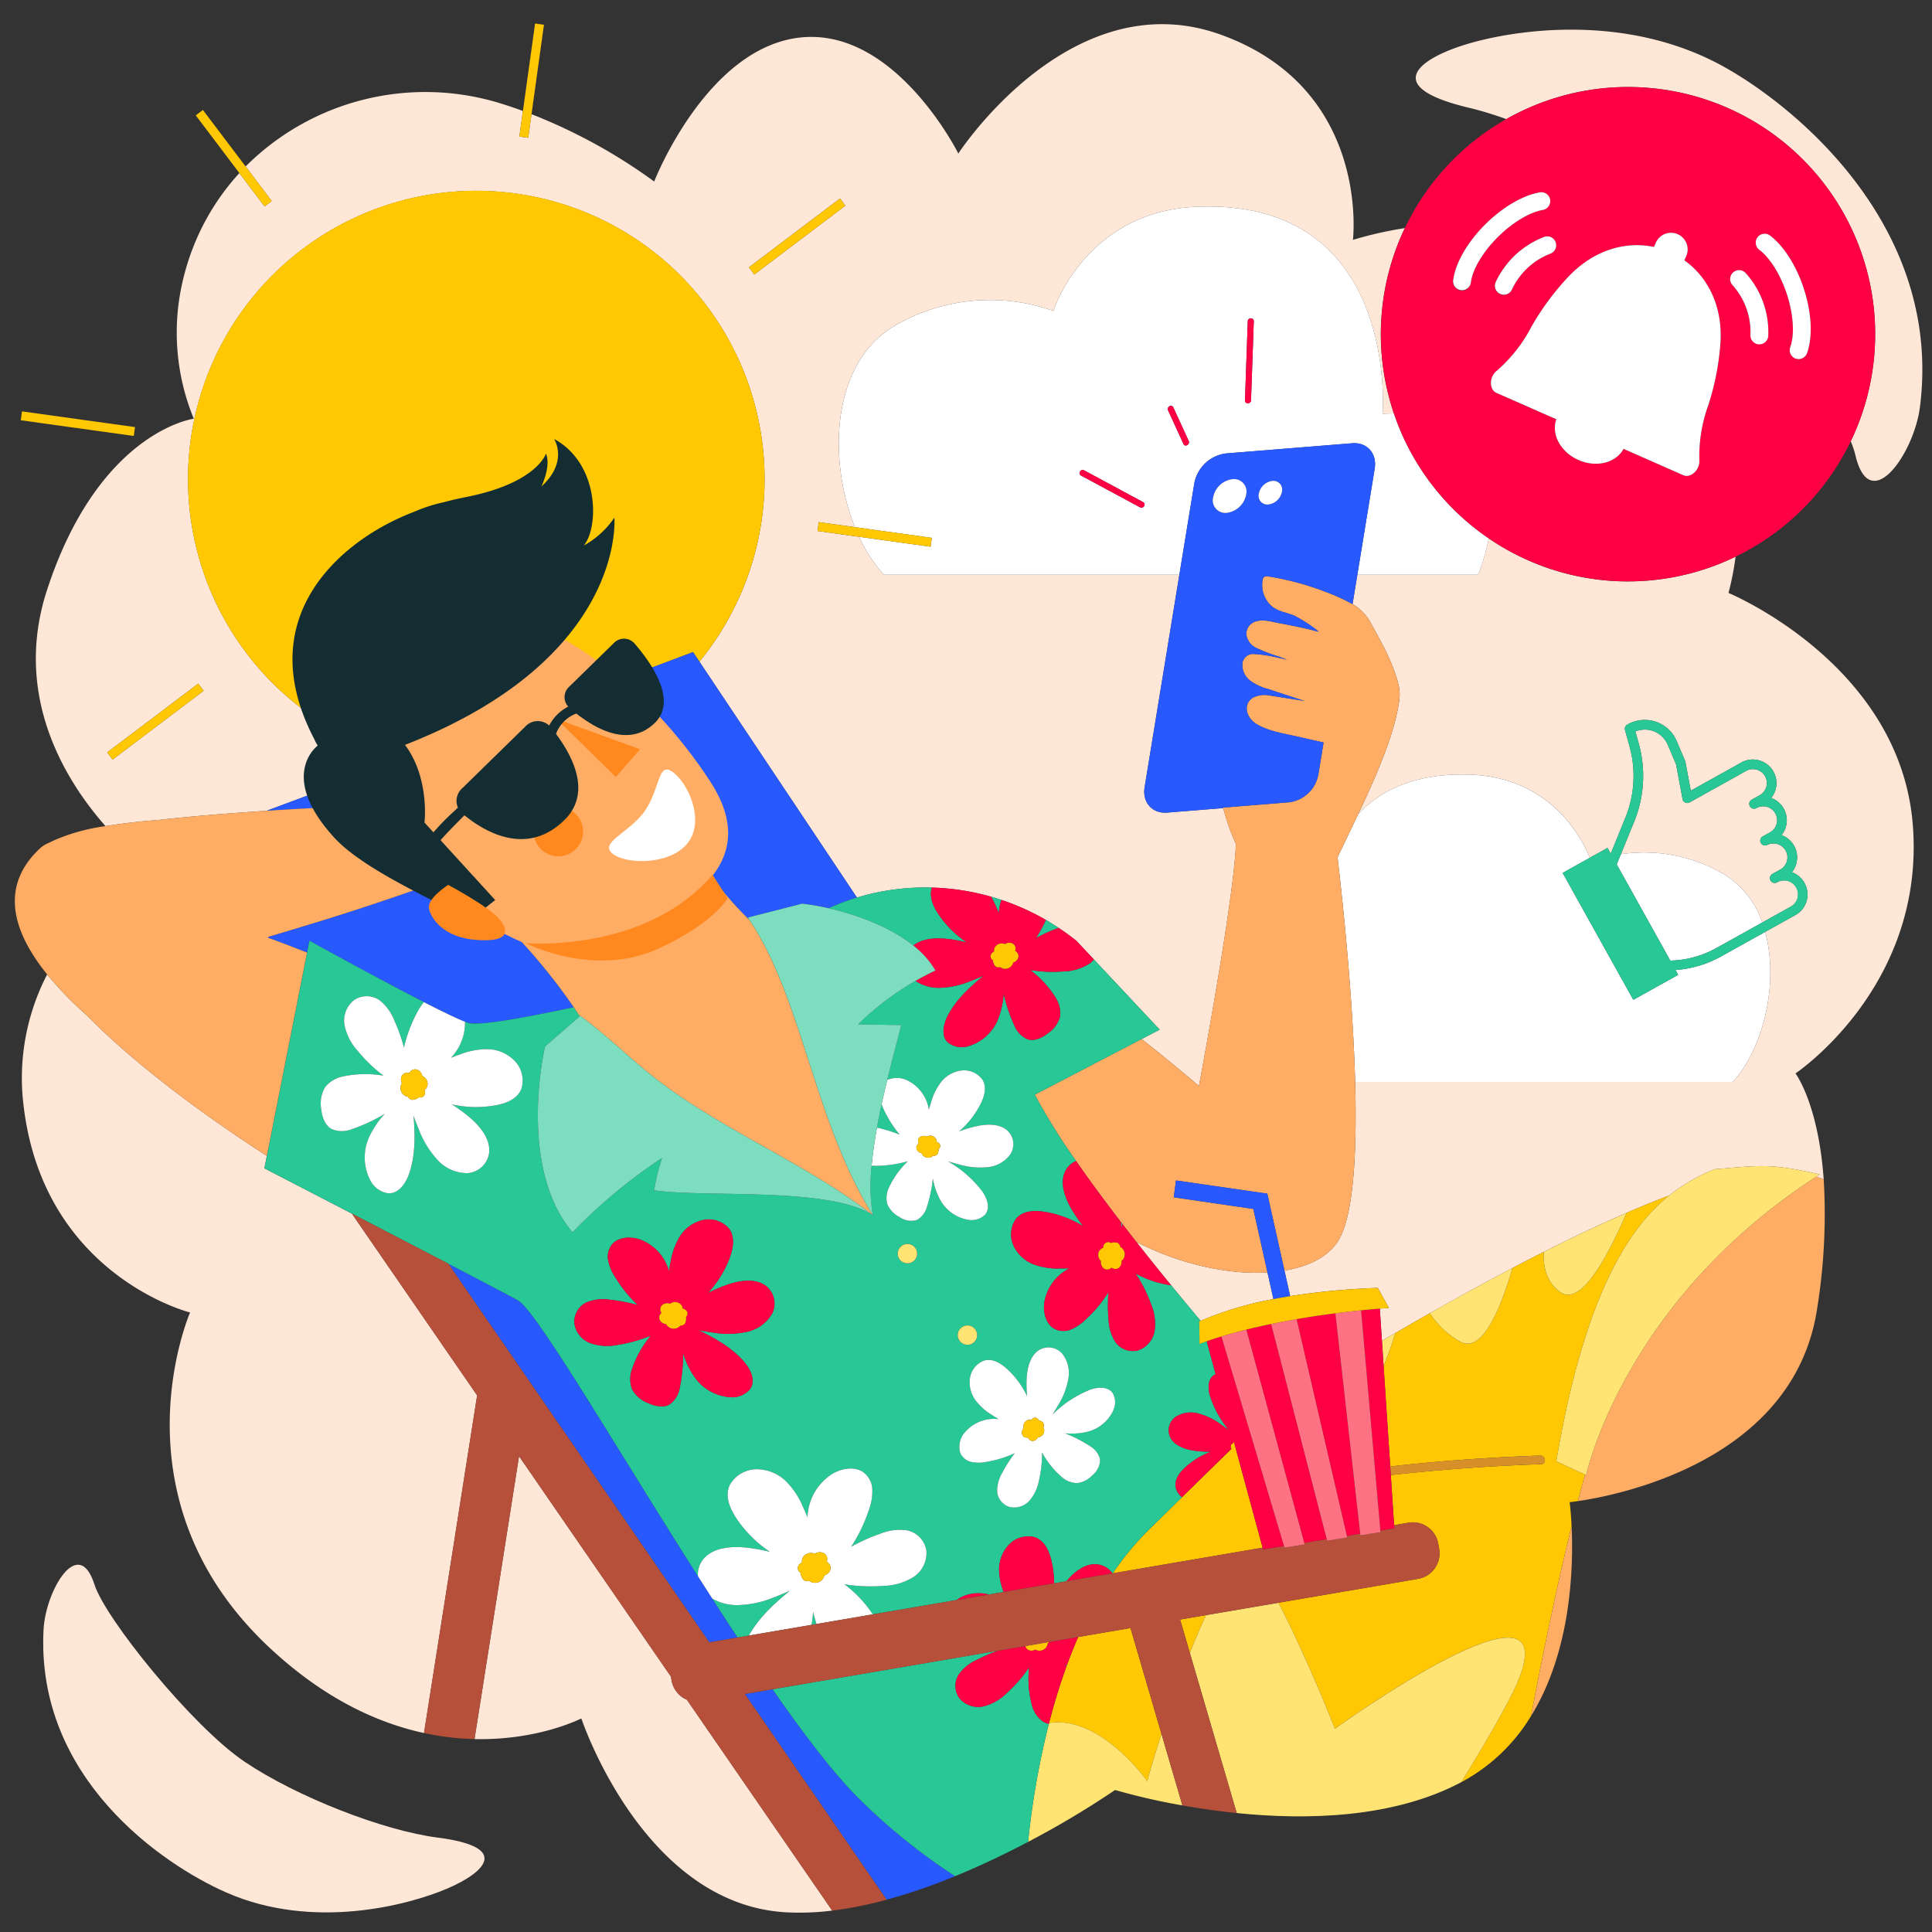
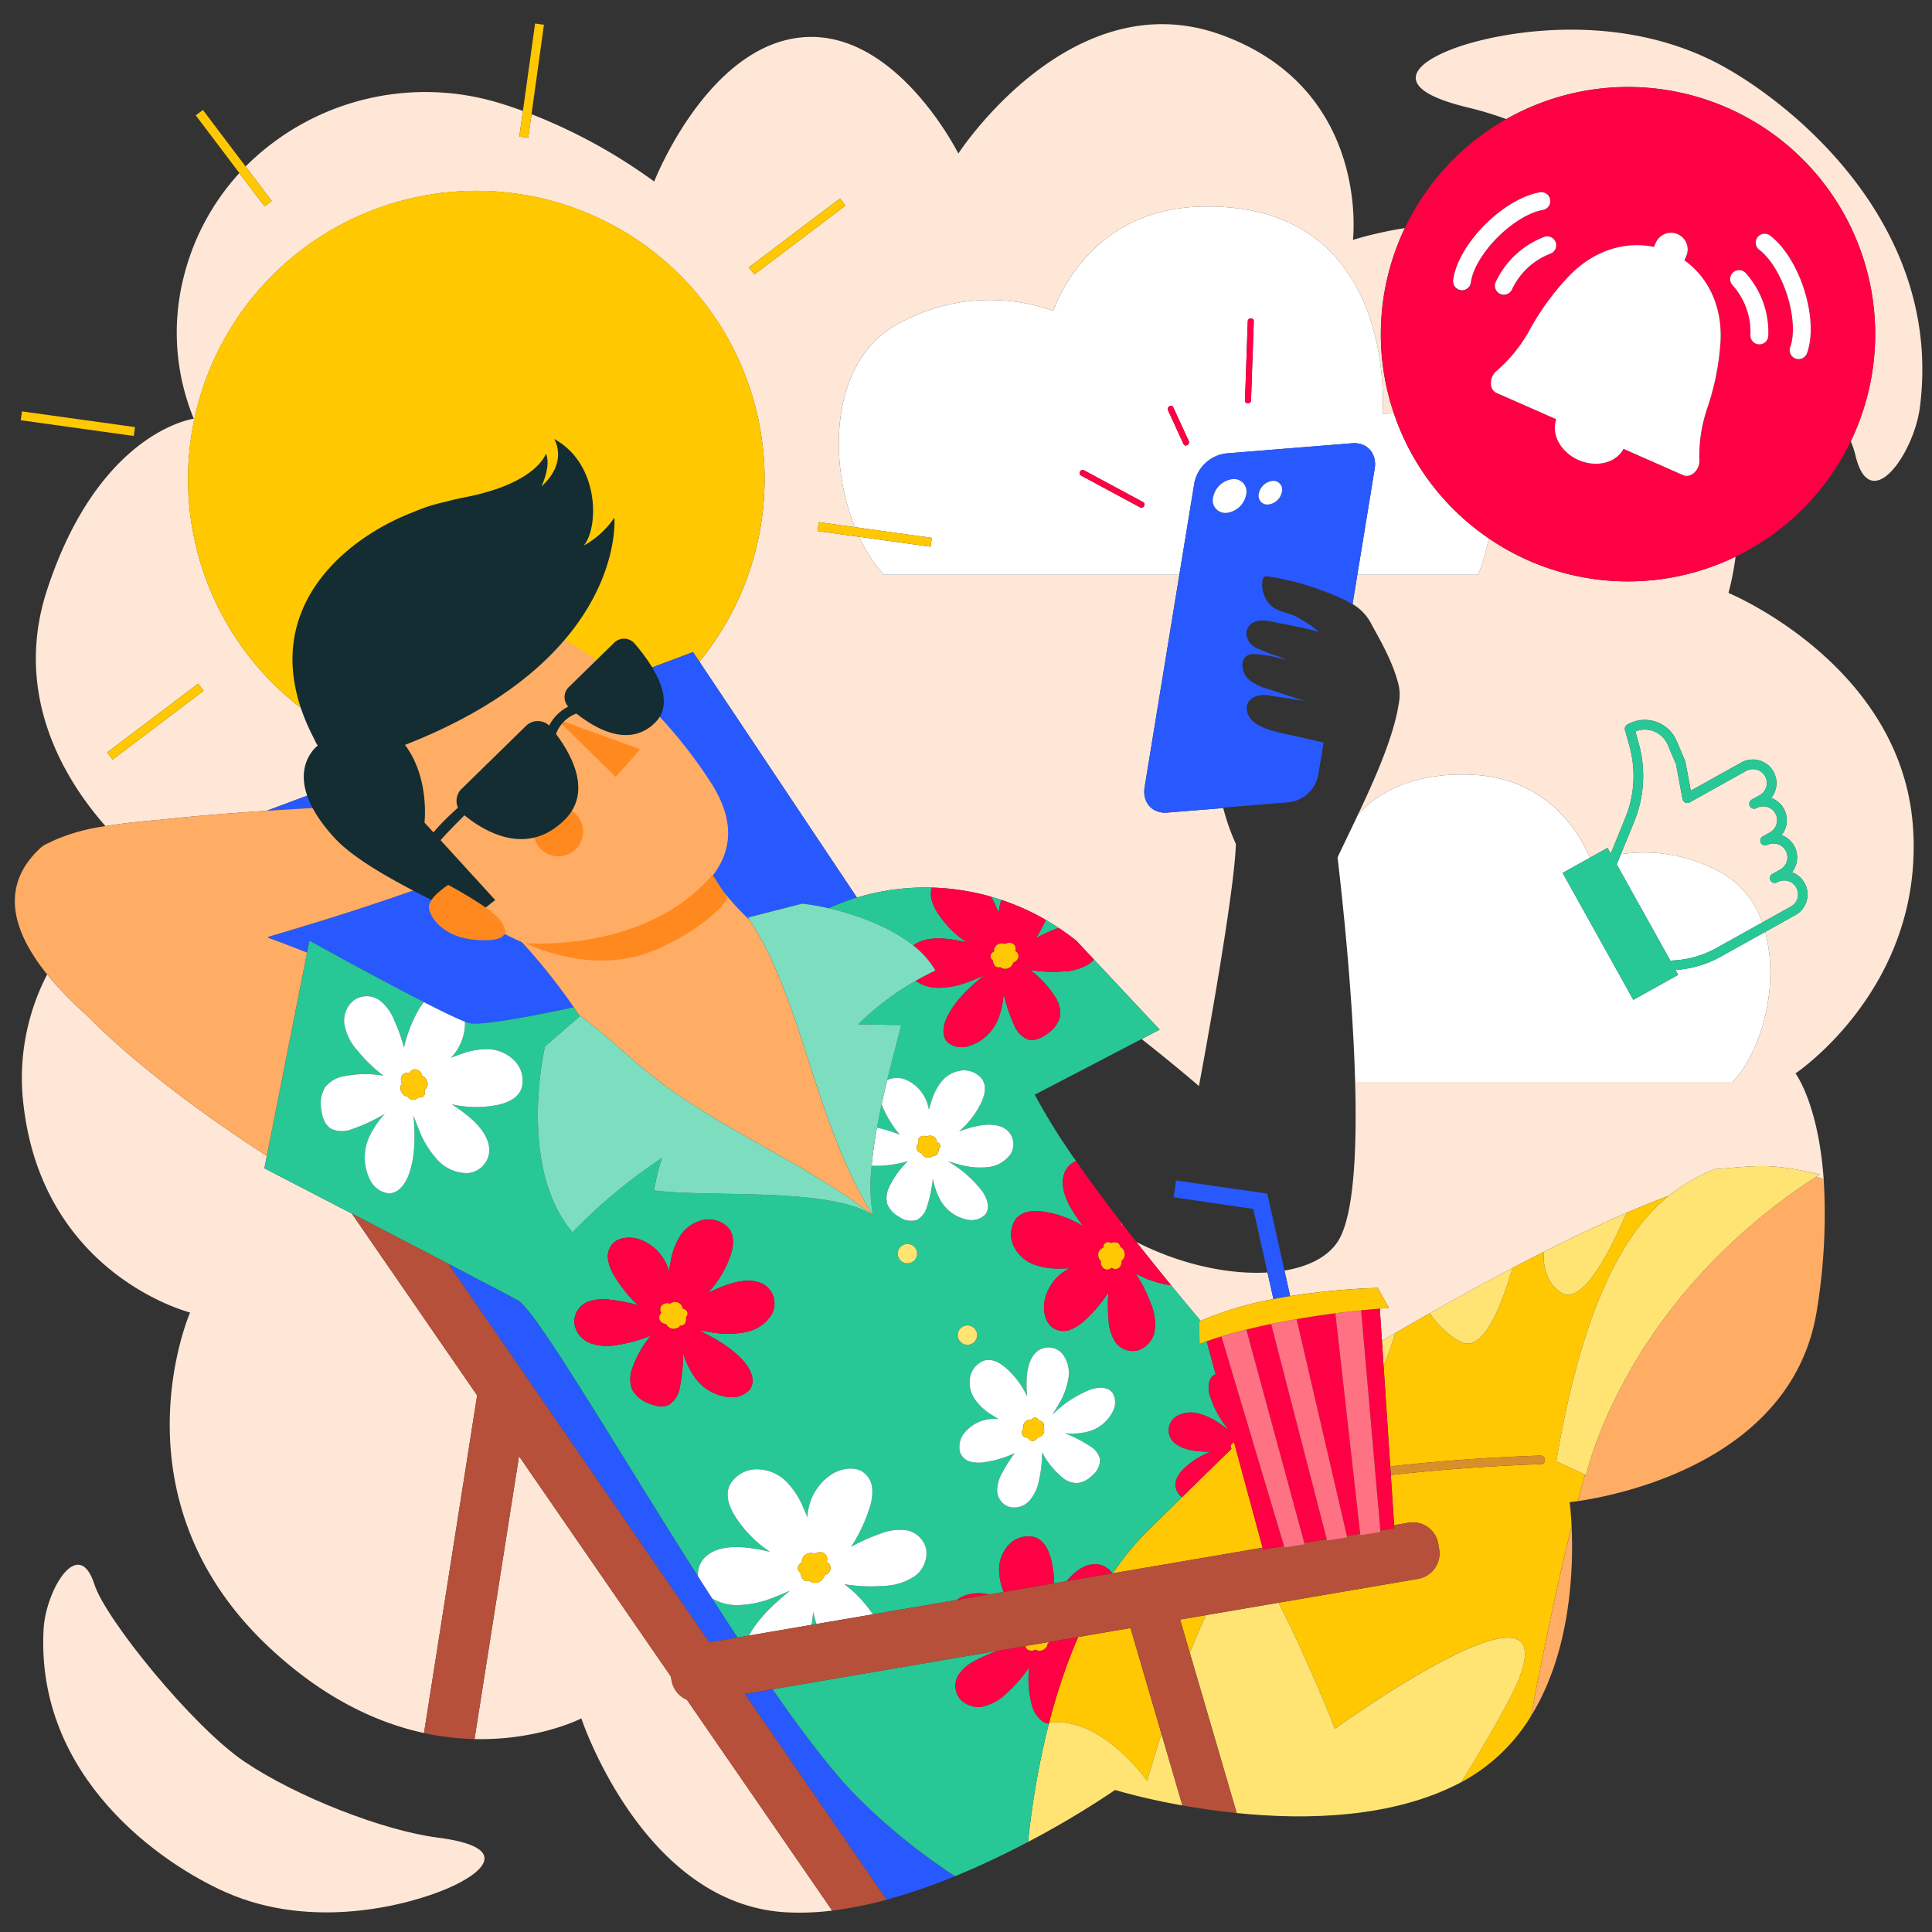
<svg xmlns="http://www.w3.org/2000/svg" id="Calque_1" data-name="Calque 1" viewBox="0 0 400 400">
  <rect x="0" y="0" width="400" height="400" fill="#333333" stroke="none" />
  <defs>
    <style>.cls-1{fill:#ffe7d7;}.cls-2{fill:#fff;}.cls-3{fill:#ffc800;}.cls-4{fill:#ffc802;}.cls-5{fill:#f04;}.cls-6{fill:#2859ff;}.cls-7{fill:#ffad64;}.cls-8{fill:#ffe473;}.cls-9{fill:#27c896;}.cls-10{fill:#7ddebf;}.cls-11{fill:#d78f29;}.cls-12{fill:#b6503a;}.cls-13{fill:#ff7283;}.cls-14{fill:#ff891f;}.cls-15{fill:#132d32;}</style>
  </defs>
  <title>alerte-consolive</title>
  <path class="cls-1" d="M39.354,271.737s-16.7,38.353,16.408,69.36C67.015,351.636,78.08,356.7,87.787,358.805l11-69.907L72.849,251.265c-9.938-5.154-18.109-9.38-18.109-9.38l.508-2.571c-9.122-5.872-25.479-17.1-37.321-29.135a73.2,73.2,0,0,1-8.164-8.434,46.723,46.723,0,0,0-5.129,24.642C7.594,263.785,39.354,271.737,39.354,271.737Z" />
  <path class="cls-1" d="M55.211,167.864Q69.6,162.481,84.154,157.1a59.682,59.682,0,1,1,60.656-20.112q16.31,24.422,32.614,48.845a48.7,48.7,0,0,1,15.511-2.07,49.753,49.753,0,0,1,12.273,1.894c.709.2,1.413.423,2.113.657a50.113,50.113,0,0,1,9.218,4.149c.894.517,1.772,1.069,2.638,1.644,1.257.835,2.486,1.723,3.676,2.679l3.629,3.87,13.614,14.52-3.742,1.948c7.031,5.533,11.876,9.737,11.876,9.737s7.3-38.878,7.649-50.126a43.4,43.4,0,0,1-2.612-7.432l-11.612.937c-3.1.25-5.19-2.108-4.673-5.268L244.172,119H183a30.494,30.494,0,0,1-5.126-7.864l-8.609-1.2.255-1.836,7.483,1.04c-5.662-14.055-4.884-34.058,8.288-41.726a39.18,39.18,0,0,1,32.791-3.046s6.515-20.549,29.57-21.551c42.185-1.834,38.591,42.851,38.591,42.851.814-.043,1.593-.059,2.353-.062a50.994,50.994,0,0,1,2.256-38.377,79.95,79.95,0,0,0-10.742,2.434s3.742-31.281-27.36-42.487-54.338,24.611-54.338,24.611S185.473,5.812,165.887,7.747s-30.444,29.835-30.444,29.835a112.771,112.771,0,0,0-25.4-13.939l-.679,4.883-1.836-.255.736-5.3c-1.473-.54-2.981-1.054-4.524-1.529A52.633,52.633,0,0,0,50.85,34.465l5.406,7.151-1.479,1.118-5.216-6.9A49.4,49.4,0,0,0,38.129,56.969a46.873,46.873,0,0,0,1.992,29.722S20.484,89.249,9.736,122.16C2.543,144.188,13.69,161.8,21.849,171.043c3.485-.577,7.312-1,11.138-1.3C40.04,168.965,47.85,168.346,55.211,167.864ZM173.906,41.1l1.118,1.479L156.177,56.827l-1.118-1.479ZM41.043,141.536l1.118,1.479L23.313,157.261,22.2,155.783Z" />
  <path class="cls-1" d="M356.821,180.94A18.558,18.558,0,0,1,364.85,191l5.955-3.316A2.884,2.884,0,0,0,368,182.642a1,1,0,1,1-.97-1.742l1.633-.909a2.884,2.884,0,0,0-2.805-5.037,1,1,0,0,1-.97-1.742l1.633-.909a2.884,2.884,0,0,0-2.806-5.037,1,1,0,1,1-.97-1.742l1.633-.909a2.884,2.884,0,0,0-2.806-5.038l-11.756,6.548a1,1,0,0,1-1.465-.688l-1.342-7.2-1.663-3.908a5.272,5.272,0,0,0-3.14-3,5.181,5.181,0,0,0-3.618.109L339.3,154a24.962,24.962,0,0,1-.935,16.051l-2.783,6.813A32.594,32.594,0,0,1,356.821,180.94Z" />
  <path class="cls-1" d="M139.04,347.894l-.133-.777-31.446-45.63-9.214,58.569c13.257.311,22.115-4.279,22.115-4.279s12.647,38.229,42.091,40.127a53.493,53.493,0,0,0,9.844-.337l-30.088-43.66A5.343,5.343,0,0,1,139.04,347.894Z" />
  <path class="cls-1" d="M262.419,263.457c-8.086.461-18.059-1.673-27.142-6.322,2.4,3.058,4.831,6.076,7.2,8.975,2.094,2.561,4.145,5.029,6.1,7.352a70.9,70.9,0,0,1,15.071-4.5Z" />
  <path class="cls-1" d="M308.237,111.468a46.432,46.432,0,0,1-2.2,7.532H281.024l-.993,6.071c.064.037.132.069.2.106a10.319,10.319,0,0,1,3.833,4.286c2.085,3.765,4.23,7.609,5.359,11.791a9.18,9.18,0,0,1,.18,4.372c-.989,6.6-4.641,14.982-8.371,22.876,4.79-5.036,12.171-8.59,23.536-8.1,16.746.728,23.036,13.8,24.388,17.19l3.668-2.043.659,1.183,3.039-7.441a22.963,22.963,0,0,0,.859-14.763l-.937-3.368a1,1,0,0,1,.475-1.138,7.176,7.176,0,0,1,10.263,3.516l1.706,4.008a1,1,0,0,1,.063.208l1.108,5.948,10.545-5.873a4.888,4.888,0,0,1,6.107,7.383,4.91,4.91,0,0,1,2.143,7.689,4.91,4.91,0,0,1,2.143,7.689,4.9,4.9,0,0,1,2.608,2.227,4.848,4.848,0,0,1-1.827,6.6l-6.316,3.518c2.9,10.621-.4,24.268-6.724,31.061H280.569c.4,14.645-.307,28.038-3.612,33.073-2.085,3.176-6.04,5.161-11.02,5.993l1.178,5.283a148.689,148.689,0,0,1,18.136-1.7l2.307,4.143c-.619.042-1.251.093-1.883.143l.442,6.687q1.359-.8,2.774-1.623c2.288-1.332,4.676-2.706,7.141-4.1,5.4-3.064,11.166-6.239,17.035-9.321q3.258-1.711,6.544-3.373c5.8-2.928,11.6-5.688,17.157-8.094,3.013-1.3,5.956-2.5,8.788-3.567a38.158,38.158,0,0,1,9.409-5.47c9.3-.719,11.4-1.323,21.779,1.081-.246.157-.475.319-.718.477q.736.239,1.55.543c-1.117-15.723-5.841-21.933-5.841-21.933s26.86-17.91,24.3-51.339-38.169-48.136-38.169-48.136a60.027,60.027,0,0,0,1.469-7.511,51.018,51.018,0,0,1-51.1-3.781Z" />
  <path class="cls-2" d="M253.813,93.881l26.129-2.109c3.1-.25,5.189,2.108,4.673,5.268L281.024,119H306.04a46.432,46.432,0,0,0,2.2-7.532A50.943,50.943,0,0,1,288.6,85.62l0-.011c-.76,0-1.539.018-2.353.062,0,0,3.594-44.685-38.591-42.851-23.055,1-29.57,21.551-29.57,21.551a39.18,39.18,0,0,0-32.791,3.046c-13.172,7.667-13.95,27.671-8.288,41.726l15.917,2.212-.255,1.836-14.791-2.056A30.494,30.494,0,0,0,183,119h61.172l3.1-18.946A7.668,7.668,0,0,1,253.813,93.881Zm4.523-27.368c.028-.8,1.278-.8,1.25,0L259.01,82.9c-.028.8-1.278.8-1.25,0ZM236.03,105.033l-12.208-6.574c-.709-.382-.077-1.461.631-1.079l12.208,6.574C237.37,104.335,236.738,105.414,236.03,105.033Zm9-13.114-3.19-6.951c-.333-.727.744-1.361,1.079-.631l3.19,6.951C246.44,92.014,245.362,92.649,245.027,91.919Z" />
  <path class="cls-2" d="M280.569,224h78.166c6.32-6.793,9.628-20.441,6.724-31.061l-9.182,5.114a22.5,22.5,0,0,1-9.381,2.774l.557,1L338.162,207l-14.632-26.272,5.622-3.131c-1.352-3.386-7.643-16.462-24.388-17.19-11.365-.494-18.746,3.059-23.536,8.1-1.479,3.13-2.963,6.176-4.3,9.006C277.939,186.107,280.083,206,280.569,224Z" />
  <path class="cls-2" d="M356.821,180.94a32.594,32.594,0,0,0-21.24-4.076l-.859,2.1,11.1,19.922.6-.03a20.485,20.485,0,0,0,8.889-2.549L364.85,191A18.558,18.558,0,0,0,356.821,180.94Z" />
  <path class="cls-3" d="M144.81,136.986A59.694,59.694,0,1,0,84.154,157.1c19.864-7.363,39.8-14.726,59.336-22.091Z" />
  <polygon class="cls-4" points="109.366 28.525 110.045 23.643 112.619 5.125 110.783 4.87 108.266 22.973 107.53 28.27 109.366 28.525" />
  <rect class="cls-4" x="153.228" y="48.037" width="23.626" height="1.854" transform="translate(3.86 109.434) rotate(-37.089)" />
  <rect class="cls-4" x="20.365" y="148.472" width="23.626" height="1.854" transform="translate(-83.587 49.63) rotate(-37.09)" />
  <polygon class="cls-4" points="192.92 111.356 177.004 109.143 169.521 108.103 169.265 109.939 177.874 111.135 192.665 113.192 192.92 111.356" />
  <rect class="cls-4" x="15.199" y="75.904" width="1.854" height="23.625" transform="translate(-72.976 91.612) rotate(-82.086)" />
  <polygon class="cls-4" points="56.255 41.616 50.85 34.465 42.008 22.768 40.529 23.886 49.561 35.834 54.776 42.734 56.255 41.616" />
  <path class="cls-1" d="M46.9,391.841c18.062,7.911,37.816,2.517,45.588-.789s13.536-8.62-1.823-10.589c-11.265-1.434-29.226-8.435-40.036-15.725s-28.82-29.6-31.07-36.67c-3.3-10.392-10.11,1.245-10.538,9.281C7.372,368.042,33.539,385.984,46.9,391.841Z" />
  <path class="cls-1" d="M320.637,20.722a51.164,51.164,0,0,1,62.54,70.635,19.287,19.287,0,0,1,.948,2.811c3,12.912,12.142-.246,13.372-9.86,4.713-36.756-24.827-61.575-40.206-70.275-20.771-11.754-44.716-7.721-54.275-4.685s-16.9,8.713,1.2,12.982a71.757,71.757,0,0,1,7.642,2.33,51.4,51.4,0,0,1,8.777-3.935Z" />
  <path class="cls-5" d="M288.6,85.61l0,.011a51.178,51.178,0,0,0,64.892,32.033,51.591,51.591,0,0,0,5.846-2.4,51.168,51.168,0,0,0-38.7-94.526l0,0A51.2,51.2,0,0,0,288.6,85.61ZM318.8,39.825a1.847,1.847,0,0,1,.623,3.642c-2.7.461-6.224,2.568-9.2,5.5-3.165,3.117-5.349,6.76-5.7,9.507A1.847,1.847,0,1,1,300.863,58c.457-3.583,2.988-7.947,6.771-11.673C311.172,42.848,315.347,40.416,318.8,39.825ZM321.026,52.5a14.57,14.57,0,0,0-8,7.454,1.848,1.848,0,1,1-3.36-1.539,18.268,18.268,0,0,1,10.08-9.381,1.848,1.848,0,0,1,1.281,3.466Zm30.812,42.807c.1,2.012-1.8,3.75-3.339,3.074l-12.363-5.444c-1.542,2.9-5.615,3.944-9.327,2.31s-5.692-5.344-4.594-8.44l-12.391-5.456c-1.536-.677-1.538-3.253.013-4.538a30.792,30.792,0,0,0,7.153-9.029,53.781,53.781,0,0,1,7.957-10.727c5.307-5.45,11.792-7.128,17.484-5.925l.354-.8a3.443,3.443,0,1,1,6.3,2.775l-.35.8c4.751,3.381,7.912,9.309,7.474,16.925a53.775,53.775,0,0,1-2.541,13.112A30.8,30.8,0,0,0,351.838,95.309Zm12.039-46.177a1.848,1.848,0,0,1,2.586-.369c2.8,2.1,5.409,6.174,6.965,10.888,1.665,5.043,1.925,10.081.695,13.477a1.847,1.847,0,1,1-3.474-1.258c.943-2.6.664-6.842-.729-11.061-1.309-3.964-3.482-7.447-5.673-9.09A1.847,1.847,0,0,1,363.877,49.132Zm-2.458,7.4A18.267,18.267,0,0,1,366.1,69.476a1.848,1.848,0,0,1-3.691-.165A14.573,14.573,0,0,0,358.7,59.026a1.848,1.848,0,1,1,2.723-2.5Z" />
  <path class="cls-2" d="M319.745,49.037a18.268,18.268,0,0,0-10.08,9.381,1.848,1.848,0,0,0,3.36,1.539,14.57,14.57,0,0,1,8-7.454,1.848,1.848,0,0,0-1.281-3.466Z" />
  <path class="cls-2" d="M301.38,59.535a1.848,1.848,0,0,0,3.148-1.064c.35-2.747,2.534-6.39,5.7-9.507,2.974-2.929,6.5-5.035,9.2-5.5a1.847,1.847,0,0,0-.623-3.642c-3.456.591-7.631,3.023-11.168,6.506-3.784,3.726-6.315,8.09-6.771,11.673A1.844,1.844,0,0,0,301.38,59.535Z" />
  <path class="cls-2" d="M358.808,56.416a1.848,1.848,0,0,0-.112,2.61,14.573,14.573,0,0,1,3.716,10.285,1.848,1.848,0,1,0,3.691.165,18.267,18.267,0,0,0-4.684-12.948A1.848,1.848,0,0,0,358.808,56.416Z" />
  <path class="cls-2" d="M364.246,51.718c2.191,1.643,4.365,5.126,5.673,9.09,1.393,4.219,1.672,8.457.729,11.061a1.847,1.847,0,0,0,3.474,1.258c1.23-3.4.97-8.434-.695-13.477-1.556-4.714-4.16-8.784-6.965-10.888a1.847,1.847,0,0,0-2.217,2.956Z" />
  <path class="cls-2" d="M356.21,70.825c.438-7.616-2.722-13.544-7.474-16.925l.35-.8a3.443,3.443,0,1,0-6.3-2.775l-.354.8c-5.691-1.2-12.177.475-17.484,5.925a53.781,53.781,0,0,0-7.957,10.727,30.792,30.792,0,0,1-7.153,9.029c-1.551,1.286-1.549,3.862-.013,4.538l12.391,5.456c-1.1,3.1.882,6.805,4.594,8.44s7.785.59,9.327-2.31L348.5,98.383c1.536.677,3.438-1.062,3.339-3.074a30.8,30.8,0,0,1,1.831-11.373A53.775,53.775,0,0,0,356.21,70.825Z" />
  <path class="cls-5" d="M236.661,103.953l-12.208-6.574c-.708-.381-1.34.7-.631,1.079l12.208,6.574C236.738,105.414,237.37,104.335,236.661,103.953Z" />
  <path class="cls-5" d="M242.916,84.336c-.335-.73-1.413-.1-1.079.631l3.19,6.951c.335.73,1.413.1,1.079-.631Z" />
  <path class="cls-5" d="M259.01,82.9l.576-16.391c.028-.8-1.222-.8-1.25,0L257.76,82.9C257.731,83.709,258.981,83.708,259.01,82.9Z" />
  <path class="cls-6" d="M144.493,326.324c-17.217-27.065-33.5-55.053-37.278-57.112-1.956-1.068-7.545-4-14.383-7.561l54.014,78.377,5.863-1c-1.744-2.643-3.5-5.338-5.248-8.06Q145.975,328.653,144.493,326.324Z" />
  <path class="cls-6" d="M159.954,349.746l-5.734.981,29.348,42.585a121.525,121.525,0,0,0,14.168-4.866,125.58,125.58,0,0,1-19.262-15.435C173.267,368.016,166.825,359.637,159.954,349.746Z" />
  <path class="cls-6" d="M87.757,207.47c3.689,1.888,6.829,3.416,8.511,4.06a6.918,6.918,0,0,0,.931.3c2.887.614,15.874-2.062,21.586-3.3a123.344,123.344,0,0,0-11.509-14.3l36.807-18.181,5.193,7.944a67.223,67.223,0,0,0,5.9,6.486c-.113-.169-.221-.344-.336-.511l11.212-2.87a47.212,47.212,0,0,1,5.5.944,48.055,48.055,0,0,1,5.868-2.211q-16.306-24.423-32.614-48.845l-1.321-1.978c-19.539,7.364-39.471,14.727-59.336,22.091q-14.522,5.383-28.942,10.766c15.619-1.023,29.209-1.429,29.209-1.429l4.411,16.774s-9.172,3.34-20.911,7.009c-2.754.855-9.345,2.864-12.405,3.756,0,.093,0,.088-.007.18,2.361.835,5.534,2.067,8.059,3.067l.485-2.455S77.862,202.4,87.757,207.47Z" />
-   <path class="cls-7" d="M222.788,240.378c2.851,4.1,6.028,8.4,9.321,12.682l.265.344q1.441,1.87,2.9,3.729c9.083,4.649,19.056,6.783,27.142,6.322L259.485,250.3l-16.467-2.41.458-3.487,18.906,2.73,3.553,15.935c4.98-.831,8.935-2.817,11.02-5.993,3.305-5.035,4.008-18.428,3.612-33.073-.486-18-2.629-37.893-3.643-46.492,1.339-2.83,2.823-5.876,4.3-9.006,3.73-7.893,7.382-16.277,8.371-22.876a9.18,9.18,0,0,0-.18-4.372c-1.128-4.182-3.274-8.026-5.359-11.791a10.319,10.319,0,0,0-3.833-4.286c-.064-.037-.131-.069-.2-.106a40.473,40.473,0,0,0-5.344-2.448,58.087,58.087,0,0,0-12.312-3.316.817.817,0,0,0-.937.637,5.934,5.934,0,0,0,1.361,5.069c1.443,1.638,3.351,1.663,5.236,2.478a29.438,29.438,0,0,1,5.04,3.322c-1.053-.28-2.111-.542-3.174-.778-1.684-.375-3.377-.706-5.072-1.023-1.489-.278-3.222-.834-4.726-.38a2.725,2.725,0,0,0-2.069,2.555,3.563,3.563,0,0,0,2.037,2.938,35.413,35.413,0,0,0,4.764,1.831c.556.206,1.11.42,1.665.629-.638-.136-1.271-.3-1.912-.421a28.762,28.762,0,0,0-5.087-.773,2.215,2.215,0,0,0-2.279,2.152,4.094,4.094,0,0,0,1.527,3.3,10.626,10.626,0,0,0,3.836,1.822l5.506,1.807,1.984.651-2.2-.343c-1.578-.246-3.156-.5-4.735-.738a5.5,5.5,0,0,0-3.587.332c-2.39,1.351-1.474,4.238.492,5.465,2.367,1.478,5.444,1.957,8.123,2.564l5.869,1.329-1.094,6.676a7.061,7.061,0,0,1-6.032,5.693l-13.665,1.1c.006.031.016.067.023.1a43.4,43.4,0,0,0,2.612,7.432c-.35,11.248-7.649,50.126-7.649,50.126s-4.845-4.2-11.876-9.737l-22.122,11.519A133.09,133.09,0,0,0,222.788,240.378Z" />
  <path class="cls-4" d="M246.349,342.225c1.082-2.745,2.211-5.412,3.357-7.835l-5.379.92Z" />
  <path class="cls-4" d="M220.792,345.025c-1.414,3.893-2.6,7.827-3.6,11.691,10.754-1.619,20.314,12.041,20.314,12.041s1.139-4.08,2.957-9.791l-6.406-21.9-10.838,1.854q-1.272,2.92-2.359,5.9Z" />
  <path class="cls-4" d="M255.464,298.475c-.055.1-.113.212-.18.342a.687.687,0,0,0-.493.6.8.8,0,0,0,.175.531l-10.241,10.028-6.813,6.672a59.124,59.124,0,0,0-7.522,9.089l31.023-5.308Z" />
  <path class="cls-4" d="M328.154,305.3c-.726-.339-2.38-1.105-5.938-2.75,5.774-34.132,14.894-48.192,23.34-55.013-2.832,1.063-5.774,2.263-8.788,3.567-4.422,10.291-9.709,19.348-13.784,16.4-2.706-1.959-3.521-5.026-3.373-8.3q-3.28,1.656-6.544,3.373l.058.032c-2.66,9.1-6.433,17.635-10.854,15.157a18.353,18.353,0,0,1-6.24-5.868c-2.465,1.4-4.853,2.773-7.141,4.1-.686,2.248-1.492,4.571-2.431,6.818l1.376,20.824c.8-.106,1.593-.21,2.377-.292q14.292-1.5,28.665-1.986c1.147-.039,1.36,1.741.207,1.78q-15.063.517-30.059,2.135c-.358.039-.716.082-1.074.125l.685,10.368,2.965-.507a5.352,5.352,0,0,1,6.177,4.373l.183,1.07a5.352,5.352,0,0,1-4.373,6.178l-28.9,4.944c6.411,12.438,11.684,26.084,11.684,26.084s48.752-35.19,37.725-9.412c-1.567,3.662-5.97,11.412-11.547,20.474l.144-.074a37.471,37.471,0,0,0,14.286-13.611c2.381-12.586,5.249-26.512,8.4-39.334-.145-3.083-.4-4.949-.4-4.949s.615-.06,1.7-.218Q327.414,307.99,328.154,305.3Z" />
  <path class="cls-7" d="M328.4,305.412c.622.291,0,.007,0,.007v-.007l-.241-.112q-.74,2.688-1.464,5.488c8.339-1.214,44.81-8.3,49.534-39.923a122.475,122.475,0,0,0,1.351-26.7q-.813-.305-1.55-.543C336.1,269.547,328.425,305.27,328.4,305.412Z" />
  <path class="cls-7" d="M316.983,355.287c8.4-13.583,8.8-30.961,8.4-39.334C322.233,328.776,319.365,342.7,316.983,355.287Z" />
  <path class="cls-8" d="M237.51,368.758s-9.56-13.66-20.314-12.041l-.049.189a170.336,170.336,0,0,0-4.29,24.435A187.414,187.414,0,0,0,230.865,370.6a132.53,132.53,0,0,0,13.938,3.191l-4.336-14.822C238.649,364.678,237.51,368.758,237.51,368.758Z" />
  <path class="cls-8" d="M276.375,357.911s-5.273-13.646-11.684-26.084l-14.986,2.564c-1.146,2.423-2.275,5.09-3.357,7.835l9.7,33.147c14.43,1.476,32.413,1.088,46.508-6.4,5.577-9.062,9.98-16.811,11.547-20.474C325.128,322.721,276.375,357.911,276.375,357.911Z" />
  <path class="cls-8" d="M322.984,267.5c4.075,2.95,9.362-6.107,13.784-16.4-5.56,2.406-11.36,5.166-17.157,8.094C319.463,262.475,320.278,265.542,322.984,267.5Z" />
  <path class="cls-8" d="M302.271,277.759c4.421,2.478,8.194-6.059,10.854-15.157l-.058-.032c-5.87,3.082-11.634,6.257-17.035,9.321A18.353,18.353,0,0,0,302.271,277.759Z" />
  <path class="cls-8" d="M286.459,282.814c.939-2.247,1.746-4.57,2.431-6.818q-1.414.823-2.774,1.623Z" />
  <path class="cls-9" d="M219.178,192.105c-.866-.576-1.744-1.127-2.638-1.644a27.754,27.754,0,0,1-2.063,3.772A32.268,32.268,0,0,1,219.178,192.105Z" />
  <path class="cls-9" d="M206.791,189.057c0-.033,0-.066,0-.1a10.222,10.222,0,0,1,.53-2.646c-.7-.234-1.4-.455-2.113-.657.281.509.546,1.026.789,1.551Q206.419,188.121,206.791,189.057Z" />
  <path class="cls-9" d="M189.1,195.766c1.8-1.464,4.562-1.638,6.939-1.383a30.691,30.691,0,0,1,4.139.741,21.225,21.225,0,0,1-6.107-6.2c-.974-1.541-1.716-3.415-1.131-5.162a48.7,48.7,0,0,0-15.511,2.07,48.055,48.055,0,0,0-5.868,2.211C177.1,189.305,184.108,191.766,189.1,195.766Z" />
  <path class="cls-9" d="M168.013,336.406l1.009-.173c-.239-.823-.466-1.67-.674-2.508A26.047,26.047,0,0,1,168.013,336.406Z" />
  <path class="cls-9" d="M163.55,329.339c-1.045.451-2.091.9-3.154,1.31a21.241,21.241,0,0,1-7.822,1.677,10.325,10.325,0,0,1-5.112-1.361c1.75,2.721,3.5,5.417,5.248,8.06l2.334-.4C157.038,335.026,160.185,332.068,163.55,329.339Z" />
  <path class="cls-9" d="M186.285,234.927a23.343,23.343,0,0,1-3.389-5.361c-.136-.3-.26-.613-.375-.925-.347,1.6-.668,3.215-.96,4.826l.18.037A27.638,27.638,0,0,1,186.285,234.927Z" />
  <path class="cls-9" d="M92.833,261.65c6.838,3.564,12.427,6.494,14.383,7.561,3.773,2.059,20.061,30.048,37.278,57.112a5.042,5.042,0,0,1,1.2-3.622c2.035-2.337,5.734-2.615,8.853-2.281a36.063,36.063,0,0,1,4.862.871,24.932,24.932,0,0,1-7.174-7.286c-1.229-1.945-2.17-4.346-1.168-6.525a6.407,6.407,0,0,1,5.689-3.286,8.756,8.756,0,0,1,6.016,2.524,16.8,16.8,0,0,1,3.477,5.27q.5,1.075.932,2.174c0-.039,0-.077,0-.116a11.1,11.1,0,0,1,5.081-8.868c1.883-1.134,4.421-1.587,6.213-.54a4.557,4.557,0,0,1,2.109,3.526,10.629,10.629,0,0,1-.625,4.23,32.013,32.013,0,0,1-3.749,7.846,37.9,37.9,0,0,1,5.957-2.669,10.635,10.635,0,0,1,5.641-.73,5.109,5.109,0,0,1,3.975,4.12,5.933,5.933,0,0,1-2.451,5.4,12.21,12.21,0,0,1-6.448,1.976A34.108,34.108,0,0,1,174.82,328a24.974,24.974,0,0,1,5.875,6.238l17.387-2.975a6.907,6.907,0,0,1,2.22-1.093,8.691,8.691,0,0,1,4.407-.041l3.087-.528a13.133,13.133,0,0,1-.946-4.464,7.521,7.521,0,0,1,1.961-5.249,5.5,5.5,0,0,1,5.4-1.626c1.952.656,2.9,2.656,3.395,4.57a20.712,20.712,0,0,1,.629,4.982l2.569-.439c1.587-1.9,3.714-3.61,6.092-3.518a4.4,4.4,0,0,1,3.406,1.893l.083-.014a59.124,59.124,0,0,1,7.522-9.089l6.813-6.672a3.562,3.562,0,0,1-1.3-2c-.3-1.512.641-2.876,1.7-3.911a16.041,16.041,0,0,1,5.571-3.5,23.185,23.185,0,0,1-3.172-.176c-2-.253-4.276-.976-5.2-2.741a3.415,3.415,0,0,1,1.006-4.243,5.823,5.823,0,0,1,4.727-.76,13.661,13.661,0,0,1,4.647,2.21c.6.414,1.193.85,1.78,1.288a20.785,20.785,0,0,1-4.053-7.422c-.373-1.5-.3-3.308.994-4.068a2.179,2.179,0,0,1,.265-.124l-1.851-6.831c-.5.178-1,.356-1.478.54l-.069-4.653c.094-.043.194-.081.289-.123-1.952-2.323-4-4.791-6.1-7.352a21.166,21.166,0,0,1-7.363-2.448,29.568,29.568,0,0,1,3.159,6.245,10.579,10.579,0,0,1,.751,5.8,5.142,5.142,0,0,1-3.383,3.869,4.428,4.428,0,0,1-4.675-1.661,9.22,9.22,0,0,1-1.446-4.713,32.843,32.843,0,0,1-.028-5.657,27.753,27.753,0,0,1-4.848,5.77,9.211,9.211,0,0,1-3.114,2.009,3.95,3.95,0,0,1-3.538-.4c-1.468-1.039-2.02-3.2-1.8-5.1a9.621,9.621,0,0,1,5.177-7.187c.03-.016.061-.027.091-.043-.682.032-1.366.048-2.05.043a14.562,14.562,0,0,1-5.4-.855,7.588,7.588,0,0,1-4.147-3.843,5.552,5.552,0,0,1,.554-5.667c1.361-1.571,3.592-1.689,5.568-1.416a21.607,21.607,0,0,1,8.319,3.05,31.252,31.252,0,0,1-2.429-3.524c-1.381-2.341-2.488-5.36-1.372-7.8a4.366,4.366,0,0,1,2.286-2.2,133.09,133.09,0,0,1-8.555-13.736l22.122-11.519,3.742-1.948-13.614-14.52a5.526,5.526,0,0,1-.833.787,10.4,10.4,0,0,1-5.49,1.682,29.036,29.036,0,0,1-6.868-.289,20.743,20.743,0,0,1,5.2,5.623,5.912,5.912,0,0,1,.968,4.032,6.127,6.127,0,0,1-2.481,3.432c-1.2.93-2.754,1.7-4.2,1.261a5.15,5.15,0,0,1-2.712-2.74,33.423,33.423,0,0,1-2.28-6.737,16.894,16.894,0,0,1-1.058,5.063,9.54,9.54,0,0,1-6.266,5.84,4.631,4.631,0,0,1-4.207-.771c-1.44-1.375-.977-3.719-.039-5.541,1.678-3.258,4.489-5.892,7.485-8.321-.89.384-1.781.767-2.686,1.115a18.079,18.079,0,0,1-6.659,1.428,8.513,8.513,0,0,1-4.8-1.444,58.485,58.485,0,0,0-11.89,9l8.927.153c-.819,3.191-1.886,7.134-2.912,11.366a4.906,4.906,0,0,1,4.167.089,8.094,8.094,0,0,1,4.44,5.984c0,.028.006.056.011.084.149-.555.31-1.107.489-1.654a12.244,12.244,0,0,1,2.065-4.114,6.384,6.384,0,0,1,4.139-2.343,4.67,4.67,0,0,1,4.4,1.891c.912,1.491.438,3.31-.286,4.824a18.179,18.179,0,0,1-4.568,5.89,26.294,26.294,0,0,1,3.445-1.048c2.229-.51,4.932-.626,6.605.892a3.872,3.872,0,0,1,.582,4.908,6.6,6.6,0,0,1-4.736,2.65,15.485,15.485,0,0,1-5.807-.543c-.8-.205-1.6-.441-2.4-.678a23.558,23.558,0,0,1,7.2,6.322c.982,1.455,1.612,3.4.526,4.717a3.966,3.966,0,0,1-3.5,1.079,8.171,8.171,0,0,1-5.918-4.335,14.471,14.471,0,0,1-1.41-4.2,28.618,28.618,0,0,1-1.26,5.959,4.41,4.41,0,0,1-2.031,2.6,4.2,4.2,0,0,1-3.7-.649,5.246,5.246,0,0,1-2.456-2.668,5.063,5.063,0,0,1,.417-3.526,17.758,17.758,0,0,1,3.856-5.307,24.866,24.866,0,0,1-5.812.938,15.313,15.313,0,0,1-1.684-.017,36.961,36.961,0,0,0,.244,10.232l-.9-.531c-9.789-5.228-33.968-3.095-44.377-4.594a42.675,42.675,0,0,1,1.646-6.708,110.782,110.782,0,0,0-18.538,15.391c-10.619-12.476-6.57-34.789-5.676-38.5l7.19-6.225q-.629-.956-1.263-1.874c-5.711,1.239-18.7,3.915-21.586,3.3a6.918,6.918,0,0,1-.931-.3,10.43,10.43,0,0,1-2.84,7.4c-.024.026-.052.049-.076.074.668-.269,1.343-.523,2.026-.757a15.357,15.357,0,0,1,5.678-1.031,8,8,0,0,1,5.467,2.382,5.855,5.855,0,0,1,1.421,5.834c-.807,2.037-2.987,2.932-5.049,3.348a22.79,22.79,0,0,1-9.344-.14A32.938,32.938,0,0,1,97.2,231.31c2.19,1.85,4.343,4.47,4.083,7.291a4.853,4.853,0,0,1-4.479,4.28,8.274,8.274,0,0,1-6.223-2.749,19.413,19.413,0,0,1-3.831-6.228c-.4-.961-.764-1.936-1.126-2.911.336,4.127.377,8.263-.907,11.982-.718,2.08-2.195,4.179-4.33,4.08a4.971,4.971,0,0,1-3.719-2.694,10.242,10.242,0,0,1-.115-9.2,18.141,18.141,0,0,1,3.145-4.576,35.884,35.884,0,0,1-6.92,3.227,5.529,5.529,0,0,1-4.138-.073c-1.416-.8-1.97-2.575-2.139-4.2a6.578,6.578,0,0,1,.823-4.471,6.347,6.347,0,0,1,3.847-2.239,22.266,22.266,0,0,1,8.222-.135,31.177,31.177,0,0,1-5.319-5.117,11.16,11.16,0,0,1-2.766-5.509,5.423,5.423,0,0,1,2.021-5.03,4.669,4.669,0,0,1,5.232.025,9.722,9.722,0,0,1,3.08,4.189,34.682,34.682,0,0,1,2,5.622,29.255,29.255,0,0,1,2.817-7.431,13.334,13.334,0,0,1,1.305-1.978c-9.9-5.065-23.7-12.7-23.7-12.7l-.485,2.455-8.319,42.093-.508,2.571s8.17,4.226,18.109,9.38C79.352,254.638,86.609,258.406,92.833,261.65Zm110.919,20.037c1.651-.476,3.25.448,4.5,1.527a17.865,17.865,0,0,1,4.391,5.863,25.819,25.819,0,0,1-.1-3.537c.1-2.245.691-4.836,2.565-6.027a3.8,3.8,0,0,1,4.8.727,6.485,6.485,0,0,1,1.277,5.177,15.216,15.216,0,0,1-2.027,5.361c-.4.709-.834,1.4-1.266,2.094a23.15,23.15,0,0,1,7.867-5.18c1.635-.552,3.644-.641,4.606.73a3.9,3.9,0,0,1,.111,3.6,8.028,8.028,0,0,1-5.649,4.478,14.218,14.218,0,0,1-4.346.242,28.12,28.12,0,0,1,5.318,2.746,4.334,4.334,0,0,1,1.938,2.6,4.122,4.122,0,0,1-1.579,3.339,5.156,5.156,0,0,1-3.168,1.632,4.975,4.975,0,0,1-3.233-1.313,17.472,17.472,0,0,1-4.024-5.056,24.421,24.421,0,0,1-.625,5.772,8.748,8.748,0,0,1-2.091,4.356,4.251,4.251,0,0,1-4.089,1.157,3.66,3.66,0,0,1-2.492-3.258,7.618,7.618,0,0,1,1.122-3.918,27.15,27.15,0,0,1,2.532-3.934,22.936,22.936,0,0,1-5.962,1.815,7.615,7.615,0,0,1-3.063-.011A3.264,3.264,0,0,1,198.8,300.8a4.577,4.577,0,0,1,1.049-4.343,7.953,7.953,0,0,1,6.826-2.648c.028,0,.055.009.083.011q-.731-.428-1.44-.894a12.037,12.037,0,0,1-3.361-3.028,6.273,6.273,0,0,1-1.142-4.532A4.59,4.59,0,0,1,203.751,281.687Zm-4.668-6.866a2.008,2.008,0,1,1-.386,2.814A2.008,2.008,0,0,1,199.083,274.82ZM186.66,257.95a2.008,2.008,0,1,1-.386,2.814A2.009,2.009,0,0,1,186.66,257.95ZM121.47,269.625a9.3,9.3,0,0,1,4.951-.509,33.166,33.166,0,0,1,5.608,1.079,28.008,28.008,0,0,1-4.765-5.93,9.3,9.3,0,0,1-1.379-3.477,3.987,3.987,0,0,1,1.089-3.426c1.316-1.25,3.568-1.373,5.4-.785a9.713,9.713,0,0,1,6.1,6.534c.01.033.015.066.024.1.1-.682.22-1.362.358-2.038a14.7,14.7,0,0,1,1.9-5.185,7.661,7.661,0,0,1,4.618-3.355,5.6,5.6,0,0,1,5.5,1.659c1.289,1.655.97,3.888.313,5.791a21.815,21.815,0,0,1-4.649,7.642,31.526,31.526,0,0,1,3.966-1.716c2.589-.91,5.8-1.414,8,.169a4.646,4.646,0,0,1,1.358,5.773,7.92,7.92,0,0,1-5.288,3.8,18.584,18.584,0,0,1-7,.139c-.987-.135-1.968-.309-2.949-.484,3.569,1.725,7,3.7,9.447,6.563,1.368,1.6,2.383,3.838,1.266,5.552a4.759,4.759,0,0,1-4.028,1.761,9.8,9.8,0,0,1-7.643-4.368,17.359,17.359,0,0,1-2.25-4.816,34.339,34.339,0,0,1-.7,7.276,5.292,5.292,0,0,1-2.068,3.379c-1.347.781-3.081.376-4.5-.272a6.3,6.3,0,0,1-3.289-2.849,6.075,6.075,0,0,1,.019-4.261,21.314,21.314,0,0,1,3.878-6.849,29.841,29.841,0,0,1-6.8,1.906,10.683,10.683,0,0,1-5.888-.39,5.191,5.191,0,0,1-3.169-4.108A4.469,4.469,0,0,1,121.47,269.625Z" />
  <path class="cls-9" d="M232.374,253.405l-.265-.344q.016.613.028,1.227C232.214,253.992,232.294,253.7,232.374,253.405Z" />
  <path class="cls-9" d="M220.464,344.511c.11.171.219.341.329.514l.072-.2C220.731,344.719,220.6,344.617,220.464,344.511Z" />
  <path class="cls-9" d="M215.909,356.4a5.963,5.963,0,0,1-2.294-3.5,20.919,20.919,0,0,1-.538-7.708,29.3,29.3,0,0,1-4.535,5.247,10.487,10.487,0,0,1-5.03,2.872,5.1,5.1,0,0,1-4.821-1.644,4.387,4.387,0,0,1-.238-4.911,9.133,9.133,0,0,1,3.776-3.1,32.527,32.527,0,0,1,4.425-1.9l-46.7,7.989c6.871,9.892,13.313,18.27,18.52,23.265a125.58,125.58,0,0,0,19.262,15.435c5.447-2.231,10.588-4.714,15.122-7.105a170.336,170.336,0,0,1,4.29-24.435A4.226,4.226,0,0,1,215.909,356.4Z" />
  <circle class="cls-8" cx="187.874" cy="259.55" r="2.008" transform="translate(-118.684 166.358) rotate(-37.192)" />
  <circle class="cls-8" cx="200.297" cy="276.42" r="2.008" transform="translate(-126.356 177.299) rotate(-37.192)" />
  <path class="cls-8" d="M322.216,302.549c3.558,1.645,5.212,2.411,5.938,2.75l.241.112c.03-.142,7.7-35.865,47.63-61.787.243-.158.472-.32.718-.477-10.384-2.4-12.479-1.8-21.779-1.081a38.158,38.158,0,0,0-9.409,5.47C337.109,254.357,327.989,268.417,322.216,302.549Z" />
  <path class="cls-8" d="M328.4,305.412v.007S329.017,305.7,328.4,305.412Z" />
  <path class="cls-2" d="M174.82,328a34.108,34.108,0,0,0,8.068.339,12.21,12.21,0,0,0,6.448-1.976,5.933,5.933,0,0,0,2.451-5.4,5.109,5.109,0,0,0-3.975-4.12,10.635,10.635,0,0,0-5.641.73,37.9,37.9,0,0,0-5.957,2.669,32.013,32.013,0,0,0,3.749-7.846,10.629,10.629,0,0,0,.625-4.23,4.557,4.557,0,0,0-2.109-3.526c-1.792-1.046-4.33-.594-6.213.54a11.1,11.1,0,0,0-5.081,8.868c0,.039,0,.077,0,.116q-.439-1.1-.932-2.174a16.8,16.8,0,0,0-3.477-5.27,8.756,8.756,0,0,0-6.016-2.524,6.407,6.407,0,0,0-5.689,3.286c-1,2.179-.061,4.58,1.168,6.525a24.932,24.932,0,0,0,7.174,7.286,36.063,36.063,0,0,0-4.862-.871c-3.119-.334-6.819-.056-8.853,2.281a5.042,5.042,0,0,0-1.2,3.622q1.481,2.328,2.969,4.641a10.325,10.325,0,0,0,5.112,1.361,21.241,21.241,0,0,0,7.822-1.677c1.063-.409,2.109-.858,3.154-1.31-3.365,2.729-6.512,5.688-8.506,9.286l12.97-2.219a26.047,26.047,0,0,0,.335-2.68c.208.838.435,1.684.674,2.508l11.673-2A24.974,24.974,0,0,0,174.82,328Zm-5.4-.42a1.989,1.989,0,0,1-1.9-.295,1.28,1.28,0,0,1-1.222-.249,2.907,2.907,0,0,1-.577-1.453,1.069,1.069,0,0,1-.532-1.079,1.31,1.31,0,0,1,.852-.979,1.7,1.7,0,0,1,.745-1.651,1.993,1.993,0,0,1,1.911-.178,1.814,1.814,0,0,1,1.969-.063,1.394,1.394,0,0,1,.484,1.714,1.418,1.418,0,0,1,.794,1.487,1.752,1.752,0,0,1-1.26,1.32A1.952,1.952,0,0,1,169.422,327.579Z" />
  <path class="cls-4" d="M170.688,326.154a1.752,1.752,0,0,0,1.26-1.32,1.418,1.418,0,0,0-.794-1.487,1.394,1.394,0,0,0-.484-1.714,1.814,1.814,0,0,0-1.969.063,1.993,1.993,0,0,0-1.911.178,1.7,1.7,0,0,0-.745,1.651,1.31,1.31,0,0,0-.852.979,1.069,1.069,0,0,0,.532,1.079,2.907,2.907,0,0,0,.577,1.453,1.28,1.28,0,0,0,1.222.249,1.989,1.989,0,0,0,1.9.295A1.952,1.952,0,0,0,170.688,326.154Z" />
  <path class="cls-5" d="M122.08,278.038a10.683,10.683,0,0,0,5.888.39,29.841,29.841,0,0,0,6.8-1.906,21.314,21.314,0,0,0-3.878,6.849,6.075,6.075,0,0,0-.019,4.261,6.3,6.3,0,0,0,3.289,2.849c1.422.648,3.156,1.052,4.5.272a5.292,5.292,0,0,0,2.068-3.379,34.339,34.339,0,0,0,.7-7.276,17.359,17.359,0,0,0,2.25,4.816,9.8,9.8,0,0,0,7.643,4.368,4.759,4.759,0,0,0,4.028-1.761c1.117-1.714.1-3.951-1.266-5.552-2.446-2.864-5.878-4.837-9.447-6.562.981.175,1.962.348,2.949.484a18.584,18.584,0,0,0,7-.139,7.92,7.92,0,0,0,5.288-3.8,4.646,4.646,0,0,0-1.358-5.773c-2.2-1.583-5.407-1.078-8-.169a31.526,31.526,0,0,0-3.966,1.716,21.815,21.815,0,0,0,4.649-7.642c.657-1.9.977-4.136-.313-5.791a5.6,5.6,0,0,0-5.5-1.659,7.661,7.661,0,0,0-4.618,3.355,14.7,14.7,0,0,0-1.9,5.185c-.138.676-.256,1.356-.358,2.038-.01-.033-.015-.066-.024-.1a9.713,9.713,0,0,0-6.1-6.534c-1.831-.589-4.083-.466-5.4.785a3.987,3.987,0,0,0-1.089,3.426,9.3,9.3,0,0,0,1.379,3.477,28.008,28.008,0,0,0,4.765,5.93,33.166,33.166,0,0,0-5.608-1.079,9.3,9.3,0,0,0-4.951.509,4.469,4.469,0,0,0-2.56,4.3A5.191,5.191,0,0,0,122.08,278.038Zm14.949-7.768a1.587,1.587,0,0,1,1.689-.341,1.744,1.744,0,0,1,1.663-.232,1.488,1.488,0,0,1,.965,1.256,1.147,1.147,0,0,1,.921.663.934.934,0,0,1-.237,1.025,2.539,2.539,0,0,1-.2,1.353,1.12,1.12,0,0,1-.991.457,1.74,1.74,0,0,1-1.556.631,1.707,1.707,0,0,1-1.364-.96,1.534,1.534,0,0,1-1.338-.872,1.241,1.241,0,0,1,.378-1.425A1.22,1.22,0,0,1,137.029,270.27Z" />
  <path class="cls-4" d="M136.582,273.252a1.534,1.534,0,0,0,1.338.872,1.707,1.707,0,0,0,1.364.96,1.74,1.74,0,0,0,1.556-.631,1.12,1.12,0,0,0,.991-.457,2.539,2.539,0,0,0,.2-1.353.934.934,0,0,0,.237-1.025,1.147,1.147,0,0,0-.921-.663,1.488,1.488,0,0,0-.965-1.256,1.744,1.744,0,0,0-1.663.232,1.587,1.587,0,0,0-1.689.341,1.22,1.22,0,0,0-.069,1.557A1.241,1.241,0,0,0,136.582,273.252Z" />
  <path class="cls-5" d="M226.9,323.855c-2.378-.092-4.505,1.62-6.092,3.518l9.5-1.625A4.4,4.4,0,0,0,226.9,323.855Z" />
  <path class="cls-5" d="M214.216,318.261a5.5,5.5,0,0,0-5.4,1.626,7.521,7.521,0,0,0-1.961,5.249,13.133,13.133,0,0,0,.946,4.464l10.443-1.787a20.712,20.712,0,0,0-.629-4.982C217.117,320.917,216.168,318.916,214.216,318.261Z" />
  <path class="cls-5" d="M200.3,330.168a6.907,6.907,0,0,0-2.22,1.093l6.627-1.134A8.691,8.691,0,0,0,200.3,330.168Z" />
  <path class="cls-5" d="M198.452,346.757a4.387,4.387,0,0,0,.238,4.911,5.1,5.1,0,0,0,4.821,1.644,10.487,10.487,0,0,0,5.03-2.872,29.3,29.3,0,0,0,4.535-5.247,20.919,20.919,0,0,0,.538,7.708,5.963,5.963,0,0,0,2.294,3.5,4.226,4.226,0,0,0,1.239.507l.049-.189c1-3.864,2.182-7.8,3.6-11.691-.109-.173-.219-.344-.329-.514.132.107.267.209.4.313q1.087-2.976,2.359-5.9l-6,1.027a1.128,1.128,0,0,1-.3.261,1.708,1.708,0,0,1-.931,1.36,1.677,1.677,0,0,1-1.637-.046,1.505,1.505,0,0,1-1.567.012,1.171,1.171,0,0,1-.479-.745l-5.655.968a32.527,32.527,0,0,0-4.425,1.9A9.133,9.133,0,0,0,198.452,346.757Z" />
  <path class="cls-4" d="M212.786,341.534a1.505,1.505,0,0,0,1.567-.012,1.677,1.677,0,0,0,1.637.046,1.708,1.708,0,0,0,.931-1.36,1.128,1.128,0,0,0,.3-.261l-4.914.841A1.171,1.171,0,0,0,212.786,341.534Z" />
  <path class="cls-2" d="M86.452,209.448a29.255,29.255,0,0,0-2.817,7.431,34.682,34.682,0,0,0-2-5.622,9.722,9.722,0,0,0-3.08-4.189,4.669,4.669,0,0,0-5.232-.025,5.423,5.423,0,0,0-2.021,5.03,11.16,11.16,0,0,0,2.766,5.509,31.177,31.177,0,0,0,5.319,5.117,22.266,22.266,0,0,0-8.222.135,6.347,6.347,0,0,0-3.847,2.239,6.578,6.578,0,0,0-.823,4.471c.169,1.623.723,3.4,2.139,4.2a5.529,5.529,0,0,0,4.138.073,35.884,35.884,0,0,0,6.92-3.227,18.141,18.141,0,0,0-3.145,4.576,10.242,10.242,0,0,0,.115,9.2,4.971,4.971,0,0,0,3.719,2.694c2.135.1,3.612-2,4.33-4.08,1.284-3.719,1.244-7.855.907-11.982.362.976.725,1.951,1.126,2.911a19.413,19.413,0,0,0,3.831,6.228A8.274,8.274,0,0,0,96.8,242.88a4.853,4.853,0,0,0,4.479-4.28c.26-2.82-1.893-5.441-4.083-7.291a32.938,32.938,0,0,0-3.645-2.663,22.79,22.79,0,0,0,9.344.14c2.062-.416,4.242-1.311,5.049-3.348a5.855,5.855,0,0,0-1.421-5.834,8,8,0,0,0-5.467-2.382,15.357,15.357,0,0,0-5.678,1.031c-.682.234-1.357.488-2.026.757.025-.026.052-.048.076-.074a10.43,10.43,0,0,0,2.84-7.4c-1.682-.644-4.823-2.172-8.511-4.06A13.334,13.334,0,0,0,86.452,209.448Zm2.054,14.69a1.555,1.555,0,0,1-.62,1.534,1.2,1.2,0,0,1-.109,1.181.976.976,0,0,1-1.049.33,2.655,2.655,0,0,1-1.324.536,1.171,1.171,0,0,1-.937-.65A1.818,1.818,0,0,1,83.075,226a1.785,1.785,0,0,1,.142-1.736,1.6,1.6,0,0,1,.076-1.666,1.3,1.3,0,0,1,1.484-.414,1.275,1.275,0,0,1,1.438-.762,1.658,1.658,0,0,1,1.2,1.341A1.82,1.82,0,0,1,88.506,224.138Z" />
  <path class="cls-4" d="M86.215,221.422a1.275,1.275,0,0,0-1.438.762,1.3,1.3,0,0,0-1.484.414,1.6,1.6,0,0,0-.076,1.666A1.785,1.785,0,0,0,83.075,226a1.818,1.818,0,0,0,1.392,1.067,1.171,1.171,0,0,0,.937.65,2.655,2.655,0,0,0,1.324-.536.976.976,0,0,0,1.049-.33,1.2,1.2,0,0,0,.109-1.181,1.555,1.555,0,0,0,.62-1.534,1.82,1.82,0,0,0-1.089-1.375A1.658,1.658,0,0,0,86.215,221.422Z" />
  <path class="cls-5" d="M235.277,257.135q-1.46-1.857-2.9-3.729c-.081.294-.161.587-.238.882q-.012-.613-.028-1.227c-3.293-4.284-6.471-8.579-9.321-12.682a4.366,4.366,0,0,0-2.286,2.2c-1.115,2.443-.009,5.462,1.372,7.8A31.252,31.252,0,0,0,224.3,253.9a21.607,21.607,0,0,0-8.319-3.05c-1.976-.273-4.207-.155-5.568,1.416a5.552,5.552,0,0,0-.554,5.667,7.588,7.588,0,0,0,4.147,3.843,14.562,14.562,0,0,0,5.4.855c.684,0,1.367-.012,2.05-.043-.03.015-.061.027-.091.043a9.621,9.621,0,0,0-5.177,7.187c-.22,1.892.332,4.057,1.8,5.1a3.95,3.95,0,0,0,3.538.4,9.211,9.211,0,0,0,3.114-2.009,27.753,27.753,0,0,0,4.848-5.77,32.843,32.843,0,0,0,.028,5.657,9.22,9.22,0,0,0,1.446,4.713,4.428,4.428,0,0,0,4.675,1.661,5.142,5.142,0,0,0,3.383-3.869,10.579,10.579,0,0,0-.751-5.8,29.568,29.568,0,0,0-3.159-6.245,21.166,21.166,0,0,0,7.363,2.448C240.108,263.21,237.681,260.193,235.277,257.135Zm-7.326,3.956a1.727,1.727,0,0,1-.544-1.571,1.473,1.473,0,0,1,1.035-1.179,1.136,1.136,0,0,1,.468-1.023.926.926,0,0,1,1.042.033,2.516,2.516,0,0,1,1.353-.065,1.11,1.11,0,0,1,.635.875,1.723,1.723,0,0,1,.912,1.391,1.691,1.691,0,0,1-.671,1.51,1.519,1.519,0,0,1-.59,1.468,1.229,1.229,0,0,1-1.458-.094,1.209,1.209,0,0,1-1.526.232A1.572,1.572,0,0,1,227.951,261.091Z" />
  <path class="cls-4" d="M230.133,262.435a1.229,1.229,0,0,0,1.458.094,1.519,1.519,0,0,0,.59-1.468,1.691,1.691,0,0,0,.671-1.51,1.723,1.723,0,0,0-.912-1.391,1.11,1.11,0,0,0-.635-.875,2.516,2.516,0,0,0-1.353.065.926.926,0,0,0-1.042-.033,1.136,1.136,0,0,0-.468,1.023,1.473,1.473,0,0,0-1.035,1.179,1.727,1.727,0,0,0,.544,1.571,1.572,1.572,0,0,0,.656,1.576A1.209,1.209,0,0,0,230.133,262.435Z" />
  <path class="cls-5" d="M194.066,188.923a21.225,21.225,0,0,0,6.107,6.2,30.691,30.691,0,0,0-4.139-.741c-2.377-.255-5.141-.081-6.939,1.383a18.507,18.507,0,0,1,4.568,5.16c-1.4.659-2.766,1.378-4.106,2.147a8.513,8.513,0,0,0,4.8,1.444,18.079,18.079,0,0,0,6.659-1.428c.9-.348,1.8-.731,2.686-1.115-3,2.429-5.807,5.064-7.485,8.321-.938,1.822-1.4,4.167.039,5.541a4.631,4.631,0,0,0,4.207.771,9.54,9.54,0,0,0,6.266-5.84,16.894,16.894,0,0,0,1.058-5.063,33.423,33.423,0,0,0,2.28,6.737,5.15,5.15,0,0,0,2.712,2.74c1.449.439,3-.331,4.2-1.261a6.127,6.127,0,0,0,2.481-3.432,5.912,5.912,0,0,0-.968-4.032,20.743,20.743,0,0,0-5.2-5.623,29.036,29.036,0,0,0,6.868.289,10.4,10.4,0,0,0,5.49-1.682,5.526,5.526,0,0,0,.833-.787l-3.629-3.87c-1.19-.956-2.42-1.844-3.676-2.679a32.268,32.268,0,0,0-4.7,2.128,27.754,27.754,0,0,0,2.063-3.772,50.113,50.113,0,0,0-9.218-4.149,10.222,10.222,0,0,0-.53,2.646c0,.033,0,.066,0,.1q-.373-.935-.794-1.851c-.242-.525-.508-1.042-.789-1.551a49.753,49.753,0,0,0-12.273-1.894C192.351,185.508,193.093,187.382,194.066,188.923Zm15.692,6.493a1.187,1.187,0,0,1,.412,1.459,1.207,1.207,0,0,1,.676,1.266,1.491,1.491,0,0,1-1.073,1.124,1.662,1.662,0,0,1-1.078,1.213,1.693,1.693,0,0,1-1.614-.251,1.09,1.09,0,0,1-1.041-.212,2.472,2.472,0,0,1-.491-1.237.91.91,0,0,1-.453-.918,1.116,1.116,0,0,1,.725-.834,1.447,1.447,0,0,1,.634-1.405,1.7,1.7,0,0,1,1.626-.151A1.545,1.545,0,0,1,209.759,195.416Z" />
  <path class="cls-4" d="M208.082,195.469a1.7,1.7,0,0,0-1.626.151,1.447,1.447,0,0,0-.634,1.405,1.116,1.116,0,0,0-.725.834.91.91,0,0,0,.453.918,2.472,2.472,0,0,0,.491,1.237,1.09,1.09,0,0,0,1.041.212,1.693,1.693,0,0,0,1.614.251,1.662,1.662,0,0,0,1.078-1.213,1.491,1.491,0,0,0,1.073-1.124,1.207,1.207,0,0,0-.676-1.266,1.187,1.187,0,0,0-.412-1.459A1.545,1.545,0,0,0,208.082,195.469Z" />
  <path class="cls-2" d="M200.813,285.364a6.273,6.273,0,0,0,1.142,4.532,12.037,12.037,0,0,0,3.361,3.028q.708.467,1.44.894c-.028,0-.055-.009-.083-.011a7.953,7.953,0,0,0-6.826,2.648A4.577,4.577,0,0,0,198.8,300.8a3.264,3.264,0,0,0,2.272,1.872,7.615,7.615,0,0,0,3.063.011,22.936,22.936,0,0,0,5.962-1.815,27.15,27.15,0,0,0-2.532,3.934,7.618,7.618,0,0,0-1.122,3.918,3.66,3.66,0,0,0,2.492,3.258,4.251,4.251,0,0,0,4.089-1.157,8.748,8.748,0,0,0,2.091-4.356,24.421,24.421,0,0,0,.625-5.772,17.472,17.472,0,0,0,4.024,5.056,4.975,4.975,0,0,0,3.233,1.313,5.156,5.156,0,0,0,3.168-1.632,4.122,4.122,0,0,0,1.579-3.339,4.334,4.334,0,0,0-1.938-2.6,28.12,28.12,0,0,0-5.318-2.746,14.218,14.218,0,0,0,4.346-.242,8.028,8.028,0,0,0,5.649-4.478,3.9,3.9,0,0,0-.111-3.6c-.962-1.372-2.972-1.282-4.606-.73a23.15,23.15,0,0,0-7.867,5.18c.432-.692.862-1.385,1.266-2.094a15.216,15.216,0,0,0,2.027-5.361,6.485,6.485,0,0,0-1.277-5.177,3.8,3.8,0,0,0-4.8-.727c-1.874,1.191-2.468,3.781-2.565,6.027a25.819,25.819,0,0,0,.1,3.537,17.865,17.865,0,0,0-4.391-5.863c-1.246-1.08-2.846-2-4.5-1.527A4.59,4.59,0,0,0,200.813,285.364Zm11.447,9a1.219,1.219,0,0,1,1.249-.351.939.939,0,0,1,.785-.5.765.765,0,0,1,.707.492c.49.2.8.321.967.565a.917.917,0,0,1,.045.893,1.424,1.424,0,0,1,.006,1.375,1.4,1.4,0,0,1-1.145.744,1.256,1.256,0,0,1-1.07.751,1.016,1.016,0,0,1-.968-.722,1,1,0,0,1-1.162-.527,1.3,1.3,0,0,1,.256-1.388A1.427,1.427,0,0,1,212.26,294.367Z" />
  <path class="cls-4" d="M211.929,295.7a1.3,1.3,0,0,0-.256,1.388,1,1,0,0,0,1.162.527,1.016,1.016,0,0,0,.968.722,1.256,1.256,0,0,0,1.07-.751,1.4,1.4,0,0,0,1.145-.744,1.424,1.424,0,0,0-.006-1.375.917.917,0,0,0-.045-.893c-.167-.244-.477-.362-.967-.565a.765.765,0,0,0-.707-.492.939.939,0,0,0-.785.5,1.219,1.219,0,0,0-1.249.351A1.427,1.427,0,0,0,211.929,295.7Z" />
  <path class="cls-2" d="M182.9,229.566a23.343,23.343,0,0,0,3.389,5.361,27.638,27.638,0,0,0-4.543-1.423l-.18-.037c-.485,2.68-.869,5.334-1.1,7.876a15.313,15.313,0,0,0,1.684.017,24.866,24.866,0,0,0,5.812-.938,17.758,17.758,0,0,0-3.856,5.307,5.063,5.063,0,0,0-.417,3.526,5.246,5.246,0,0,0,2.456,2.668,4.2,4.2,0,0,0,3.7.649,4.41,4.41,0,0,0,2.031-2.6,28.618,28.618,0,0,0,1.26-5.959,14.471,14.471,0,0,0,1.41,4.2,8.171,8.171,0,0,0,5.918,4.335,3.966,3.966,0,0,0,3.5-1.079c1.086-1.314.456-3.262-.526-4.717a23.558,23.558,0,0,0-7.2-6.322c.8.237,1.592.473,2.4.678a15.485,15.485,0,0,0,5.807.543,6.6,6.6,0,0,0,4.736-2.65,3.872,3.872,0,0,0-.582-4.908c-1.674-1.518-4.376-1.4-6.605-.892a26.294,26.294,0,0,0-3.445,1.048,18.179,18.179,0,0,0,4.568-5.89c.723-1.514,1.2-3.333.286-4.824a4.67,4.67,0,0,0-4.4-1.891,6.384,6.384,0,0,0-4.139,2.343,12.244,12.244,0,0,0-2.065,4.114c-.178.547-.34,1.1-.489,1.654,0-.028-.006-.056-.011-.084a8.094,8.094,0,0,0-4.44-5.984,4.906,4.906,0,0,0-4.167-.089c-.4,1.648-.791,3.339-1.161,5.048C182.635,228.953,182.759,229.262,182.9,229.566Zm7.521,5.891a1.323,1.323,0,0,1,1.431-.124,1.453,1.453,0,0,1,1.4-.035,1.24,1.24,0,0,1,.681,1.131.956.956,0,0,1,.7.636.779.779,0,0,1-.292.826,2.116,2.116,0,0,1-.293,1.1.933.933,0,0,1-.864.285,1.45,1.45,0,0,1-1.348.376,1.423,1.423,0,0,1-1.039-.923,1.278,1.278,0,0,1-1.026-.847,1.034,1.034,0,0,1,.447-1.144A1.017,1.017,0,0,1,190.417,235.457Z" />
  <path class="cls-4" d="M189.766,237.884a1.278,1.278,0,0,0,1.026.847,1.423,1.423,0,0,0,1.039.923,1.45,1.45,0,0,0,1.348-.376.933.933,0,0,0,.864-.285,2.116,2.116,0,0,0,.293-1.1.779.779,0,0,0,.292-.826.956.956,0,0,0-.7-.636,1.24,1.24,0,0,0-.681-1.131,1.453,1.453,0,0,0-1.4.035,1.323,1.323,0,0,0-1.431.124,1.017,1.017,0,0,0-.2,1.283A1.034,1.034,0,0,0,189.766,237.884Z" />
  <path class="cls-7" d="M155.179,190.479a67.223,67.223,0,0,1-5.9-6.486l-5.193-7.944L107.276,194.23a123.344,123.344,0,0,1,11.509,14.3q.632.919,1.263,1.874l.107-.093c7.2,5.474,10.809,9.462,16.925,14.015,13.839,10.3,29.973,16.721,43.627,27.248C168.505,232.035,166.184,207,155.179,190.479Z" />
  <path class="cls-7" d="M180.707,251.575q-.428-.277-.9-.531Z" />
  <path class="cls-10" d="M120.155,210.312l-.107.093-7.19,6.225c-.894,3.714-4.943,26.027,5.676,38.5a110.782,110.782,0,0,1,18.538-15.391,42.675,42.675,0,0,0-1.646,6.708c10.409,1.5,34.588-.634,44.377,4.594q.475.254.9.531c-13.654-10.527-29.788-16.947-43.627-27.248C130.964,219.775,127.359,215.786,120.155,210.312Z" />
  <path class="cls-10" d="M189.1,195.766c-4.987-4-12-6.461-17.539-7.725a47.212,47.212,0,0,0-5.5-.944l-11.212,2.87c.115.168.223.342.336.511,11.005,16.516,13.327,41.556,25.528,61.1a36.961,36.961,0,0,1-.244-10.232c.229-2.542.613-5.2,1.1-7.876.292-1.611.613-3.224.96-4.826.37-1.71.761-3.4,1.161-5.048,1.027-4.233,2.094-8.175,2.912-11.366l-8.927-.153a58.485,58.485,0,0,1,11.89-9c1.34-.768,2.709-1.488,4.106-2.147A18.507,18.507,0,0,0,189.1,195.766Z" />
  <path class="cls-11" d="M287.952,305.4c.358-.042.715-.086,1.074-.125q14.984-1.631,30.059-2.135c1.153-.04.94-1.82-.207-1.78q-14.362.493-28.665,1.986c-.784.083-1.579.186-2.377.292Z" />
  <path class="cls-12" d="M244.326,335.311l5.379-.92,14.986-2.564,28.9-4.944a5.352,5.352,0,0,0,4.373-6.178l-.183-1.07a5.352,5.352,0,0,0-6.177-4.373l-2.965.507.042.642-2.889.465.029.335-4.168.671-.038-.334-2.757.444.076.327-4.166.671-.084-.326-4.653.749.088.326-4.178.673-.1-.324-4.333.7-.1-.361-31.023,5.308-.083.014-9.5,1.625-2.569.439L207.8,329.6l-3.087.528-6.627,1.134-17.387,2.975-11.673,2-1.009.173-12.97,2.219-2.334.4-5.863,1L92.833,261.65c-6.223-3.244-13.481-7.012-19.983-10.385L98.784,288.9l-11,69.907a55.554,55.554,0,0,0,10.46,1.252l9.214-58.569,31.446,45.63.133.777a5.343,5.343,0,0,0,3.168,4.014l30.088,43.66a80.251,80.251,0,0,0,11.272-2.256L154.22,350.727l5.734-.981,46.7-7.989,5.655-.968,4.914-.841,6-1.027,10.838-1.854,6.406,21.9,4.336,14.822c3.349.6,7.152,1.166,11.243,1.584l-9.7-33.147Z" />
  <path class="cls-6" d="M266.91,166.1a7.061,7.061,0,0,0,6.032-5.693l1.094-6.676-5.869-1.329c-2.679-.607-5.756-1.086-8.123-2.564-1.966-1.227-2.882-4.114-.492-5.465a5.5,5.5,0,0,1,3.587-.332c1.58.236,3.157.492,4.735.738l2.2.343-1.984-.651-5.506-1.807a10.626,10.626,0,0,1-3.836-1.822,4.094,4.094,0,0,1-1.527-3.3,2.215,2.215,0,0,1,2.279-2.152,28.762,28.762,0,0,1,5.087.773c.641.121,1.274.285,1.912.421-.556-.208-1.109-.422-1.665-.629a35.413,35.413,0,0,1-4.764-1.831,3.563,3.563,0,0,1-2.037-2.938,2.725,2.725,0,0,1,2.069-2.555c1.5-.455,3.237.1,4.726.38,1.7.317,3.388.648,5.072,1.023,1.063.237,2.121.5,3.174.778a29.438,29.438,0,0,0-5.04-3.322c-1.885-.815-3.793-.84-5.236-2.478a5.934,5.934,0,0,1-1.361-5.069.817.817,0,0,1,.937-.637,58.087,58.087,0,0,1,12.313,3.316,40.473,40.473,0,0,1,5.344,2.448l.993-6.071,3.59-21.96c.517-3.159-1.576-5.518-4.673-5.268l-26.129,2.109a7.668,7.668,0,0,0-6.543,6.173L244.172,119l-7.189,43.972c-.517,3.159,1.576,5.518,4.673,5.268l11.612-.937c-.007-.032-.016-.068-.023-.1Zm-6.283-63.9a3.268,3.268,0,0,1,2.789-2.631,1.815,1.815,0,0,1,1.992,2.245,3.268,3.268,0,0,1-2.789,2.631A1.815,1.815,0,0,1,260.627,102.2Zm-9.464.764a4.672,4.672,0,0,1,3.987-3.761,2.6,2.6,0,0,1,2.847,3.21,4.672,4.672,0,0,1-3.987,3.761A2.6,2.6,0,0,1,251.163,102.966Z" />
  <path class="cls-2" d="M254.011,106.176A4.672,4.672,0,0,0,258,102.414a2.6,2.6,0,0,0-2.847-3.21,4.672,4.672,0,0,0-3.987,3.761A2.6,2.6,0,0,0,254.011,106.176Z" />
  <path class="cls-2" d="M262.619,104.447a3.268,3.268,0,0,0,2.789-2.631,1.815,1.815,0,0,0-1.992-2.245,3.268,3.268,0,0,0-2.789,2.631A1.815,1.815,0,0,0,262.619,104.447Z" />
  <path class="cls-6" d="M243.477,244.4l-.458,3.487,16.467,2.41,2.934,13.159,1.228,5.507q1.71-.332,3.467-.615l-1.178-5.283-3.553-15.935Z" />
  <path class="cls-5" d="M285.79,316.877l2.889-.465-.042-.642-.685-10.368-.116-1.762-1.376-20.824-.343-5.2-.442-6.687q-1.9.152-3.865.35Z" />
  <path class="cls-5" d="M276.472,271.9c-2.676.346-5.367.75-8.021,1.21l10.406,44.886,2.757-.444Z" />
  <path class="cls-5" d="M252.881,276.693q-1.589.486-3.048,1l1.851,6.831a2.179,2.179,0,0,0-.265.124c-1.3.76-1.367,2.564-.994,4.068a20.785,20.785,0,0,0,4.053,7.422c-.587-.437-1.175-.874-1.78-1.288a13.661,13.661,0,0,0-4.647-2.21,5.823,5.823,0,0,0-4.727.76,3.415,3.415,0,0,0-1.006,4.243c.927,1.765,3.2,2.488,5.2,2.741a23.185,23.185,0,0,0,3.172.176,16.041,16.041,0,0,0-5.571,3.5c-1.058,1.035-2,2.4-1.7,3.911a3.562,3.562,0,0,0,1.3,2l10.241-10.028a.8.8,0,0,1-.175-.531.687.687,0,0,1,.493-.6c.067-.13.125-.241.18-.342l5.948,21.951.1.361,4.333-.7Z" />
  <path class="cls-5" d="M263.168,274.11c-1.756.364-3.468.752-5.125,1.163l11.987,44.141,4.653-.749Z" />
  <path class="cls-13" d="M281.809,271.282c-1.758.178-3.542.383-5.338.615l5.142,45.652.038.334,4.168-.671-.029-.335Z" />
  <path class="cls-13" d="M268.45,273.108c-1.787.31-3.552.644-5.282,1l11.514,44.555.084.326,4.166-.671-.076-.327Z" />
  <path class="cls-13" d="M258.042,275.274c-1.8.447-3.528.919-5.161,1.419l12.961,43.4.1.324,4.178-.673-.088-.326Z" />
  <path class="cls-4" d="M248.576,273.461c-.095.042-.2.081-.289.123l.069,4.653c.475-.184.976-.362,1.478-.54q1.459-.518,3.048-1c1.633-.5,3.363-.973,5.161-1.419,1.657-.411,3.37-.8,5.125-1.163,1.73-.358,3.5-.693,5.282-1,2.654-.46,5.346-.865,8.021-1.21,1.8-.232,3.579-.438,5.338-.615q1.961-.2,3.865-.35c.632-.05,1.263-.1,1.883-.143l-2.307-4.143a148.689,148.689,0,0,0-18.136,1.7q-1.756.283-3.467.615A70.9,70.9,0,0,0,248.576,273.461Z" />
  <path class="cls-7" d="M17.927,210.179c11.843,12.038,28.2,23.263,37.321,29.135l8.319-42.093c-2.525-1-5.7-2.232-8.059-3.067,0-.093,0-.088.007-.18,3.06-.892,9.651-2.9,12.405-3.756,11.739-3.67,20.911-7.009,20.911-7.009l-4.411-16.774s-13.59.407-29.209,1.429c-7.361.482-15.171,1.1-22.224,1.878-3.827.3-7.654.724-11.138,1.3a39.988,39.988,0,0,0-10.761,2.988c-.417.21-.837.407-1.264.6a5.8,5.8,0,0,0-1.634,1.1C-.148,183.6,2.661,192.95,9.763,201.745A73.2,73.2,0,0,0,17.927,210.179Z" />
  <path class="cls-9" d="M338.162,207l9.29-5.174-.557-1a22.5,22.5,0,0,0,9.381-2.774l9.182-5.114,6.316-3.518a4.848,4.848,0,0,0,1.827-6.6,4.9,4.9,0,0,0-2.608-2.227,4.91,4.91,0,0,0-2.143-7.689,4.91,4.91,0,0,0-2.143-7.689,4.888,4.888,0,0,0-6.107-7.383l-10.545,5.873-1.108-5.948a1,1,0,0,0-.063-.208l-1.706-4.008a7.176,7.176,0,0,0-10.263-3.516,1,1,0,0,0-.475,1.138l.937,3.368a22.963,22.963,0,0,1-.859,14.763l-3.039,7.441-.659-1.183-3.668,2.043-5.622,3.131Zm.2-36.949A24.962,24.962,0,0,0,339.3,154l-.713-2.562a5.181,5.181,0,0,1,3.618-.109,5.272,5.272,0,0,1,3.14,3l1.663,3.908,1.342,7.2a1,1,0,0,0,1.465.688l11.756-6.548a2.884,2.884,0,0,1,2.806,5.038l-1.633.909a1,1,0,1,0,.97,1.742,2.884,2.884,0,0,1,2.806,5.037l-1.633.909a1,1,0,0,0,.97,1.742,2.884,2.884,0,0,1,2.805,5.037l-1.633.909a1,1,0,1,0,.97,1.742,2.884,2.884,0,0,1,2.806,5.038L364.85,191l-9.543,5.315a20.485,20.485,0,0,1-8.889,2.549l-.6.03-11.1-19.922.859-2.1Z" />
  <path class="cls-7" d="M76.744,173.409s30.911,28.026,43.71,23.462c22.1-7.885,37.776-17.89,26.6-35.059-13.133-20.179-31.958-33.031-44.879-34.948-20.553-3.044-49.05,21.444-25.434,46.545" />
  <polygon class="cls-14" points="115.24 148.862 127.489 160.868 132.538 155.119 115.24 148.862" />
  <path class="cls-14" d="M118.5,176.394a5.119,5.119,0,1,1,1.327-7.117,5.12,5.12,0,0,1-1.327,7.117" />
  <path class="cls-14" d="M108.877,195.278s24.807,2.09,38.639-14.18l3.132,4.908s-3.2,5.456-14.659,10.538c-13.285,5.9-27.112-1.266-27.112-1.266" />
  <path class="cls-15" d="M83.852,154.221C89,161.1,87.887,170.3,87.887,170.3l10.281,11.272-.028-.07c.218.258.431.5.647.748l3.742,4.1q-1.773,1.371-3.494,2.8l-3.97-3.36s-1.648-.494-4.268,1.289c-8.021-4.052-17.16-8.8-21.61-13.677-11.778-12.914-3.407-19.032-3.407-19.032a10.14,10.14,0,0,1-.751-1.423c-13.25-25.346,5.729-41.285,20.6-46.941a33.125,33.125,0,0,1,6.27-2.034c1.564-.422,3.043-.762,4.382-1.021,14.911-2.892,16.749-9.03,16.749-9.03,1.128,2.541-.935,6.8-.935,6.8,5.683-5.183,2.63-9.834,2.63-9.834,9.41,5.1,9.3,18.317,6.141,22.06a18.179,18.179,0,0,0,6.332-5.775S129.775,136.291,83.852,154.221Z" />
  <path class="cls-14" d="M92.8,183.2s-4.239,2.709-4,4.737,2.958,6.2,9.895,6.676,6.681-1.957,4.625-4.409-10.519-7-10.519-7" />
-   <path class="cls-2" d="M126.949,176.85c3.162,2.258,12.261,2.144,15.607-2.541s-.115-12.217-3.277-14.475-2.51,3.514-5.939,8.316c-3.38,4.484-9.469,6.325-6.391,8.7" />
  <path class="cls-15" d="M86.637,183.058c-.5.122-.584-.21-.754-.7-2.111-6.111,8.592-14.691,10.03-16.164a1,1,0,0,1,1.431,1.4c-5.1,5.223-10.858,10.386-9.57,14.114a1,1,0,0,1-.619,1.272C87.125,182.984,87.969,178.255,86.637,183.058Z" />
  <path class="cls-15" d="M95.564,168.3a29.848,29.848,0,0,0,3.017,2.27c4.764,3.087,11.829,5.518,18.252-.768,5.217-5.1,2.394-11.869-.789-16.542-.539-.8-1.084-1.53-1.61-2.18-.2-.254-.4-.491-.59-.728a3.5,3.5,0,0,0-5.124.116L95.751,163.155A3.481,3.481,0,0,0,95.564,168.3Z" />
  <path class="cls-15" d="M117.957,146.587c.164.139.338.3.5.435a30.392,30.392,0,0,0,4.289,3.045c3.938,2.257,8.854,3.5,12.848-.413,3.914-3.844.824-9.835-2.266-13.992-.648-.879-1.3-1.686-1.883-2.352a2.9,2.9,0,0,0-4.2-.327l-9.569,9.36A2.9,2.9,0,0,0,117.957,146.587Z" />
  <path class="cls-15" d="M114.144,152.954a1,1,0,0,1-1.023-1.341,9.091,9.091,0,0,1,6.568-6.068,1,1,0,0,1,.332,1.972A7.12,7.12,0,0,0,115,152.3,1,1,0,0,1,114.144,152.954Z" />
</svg>